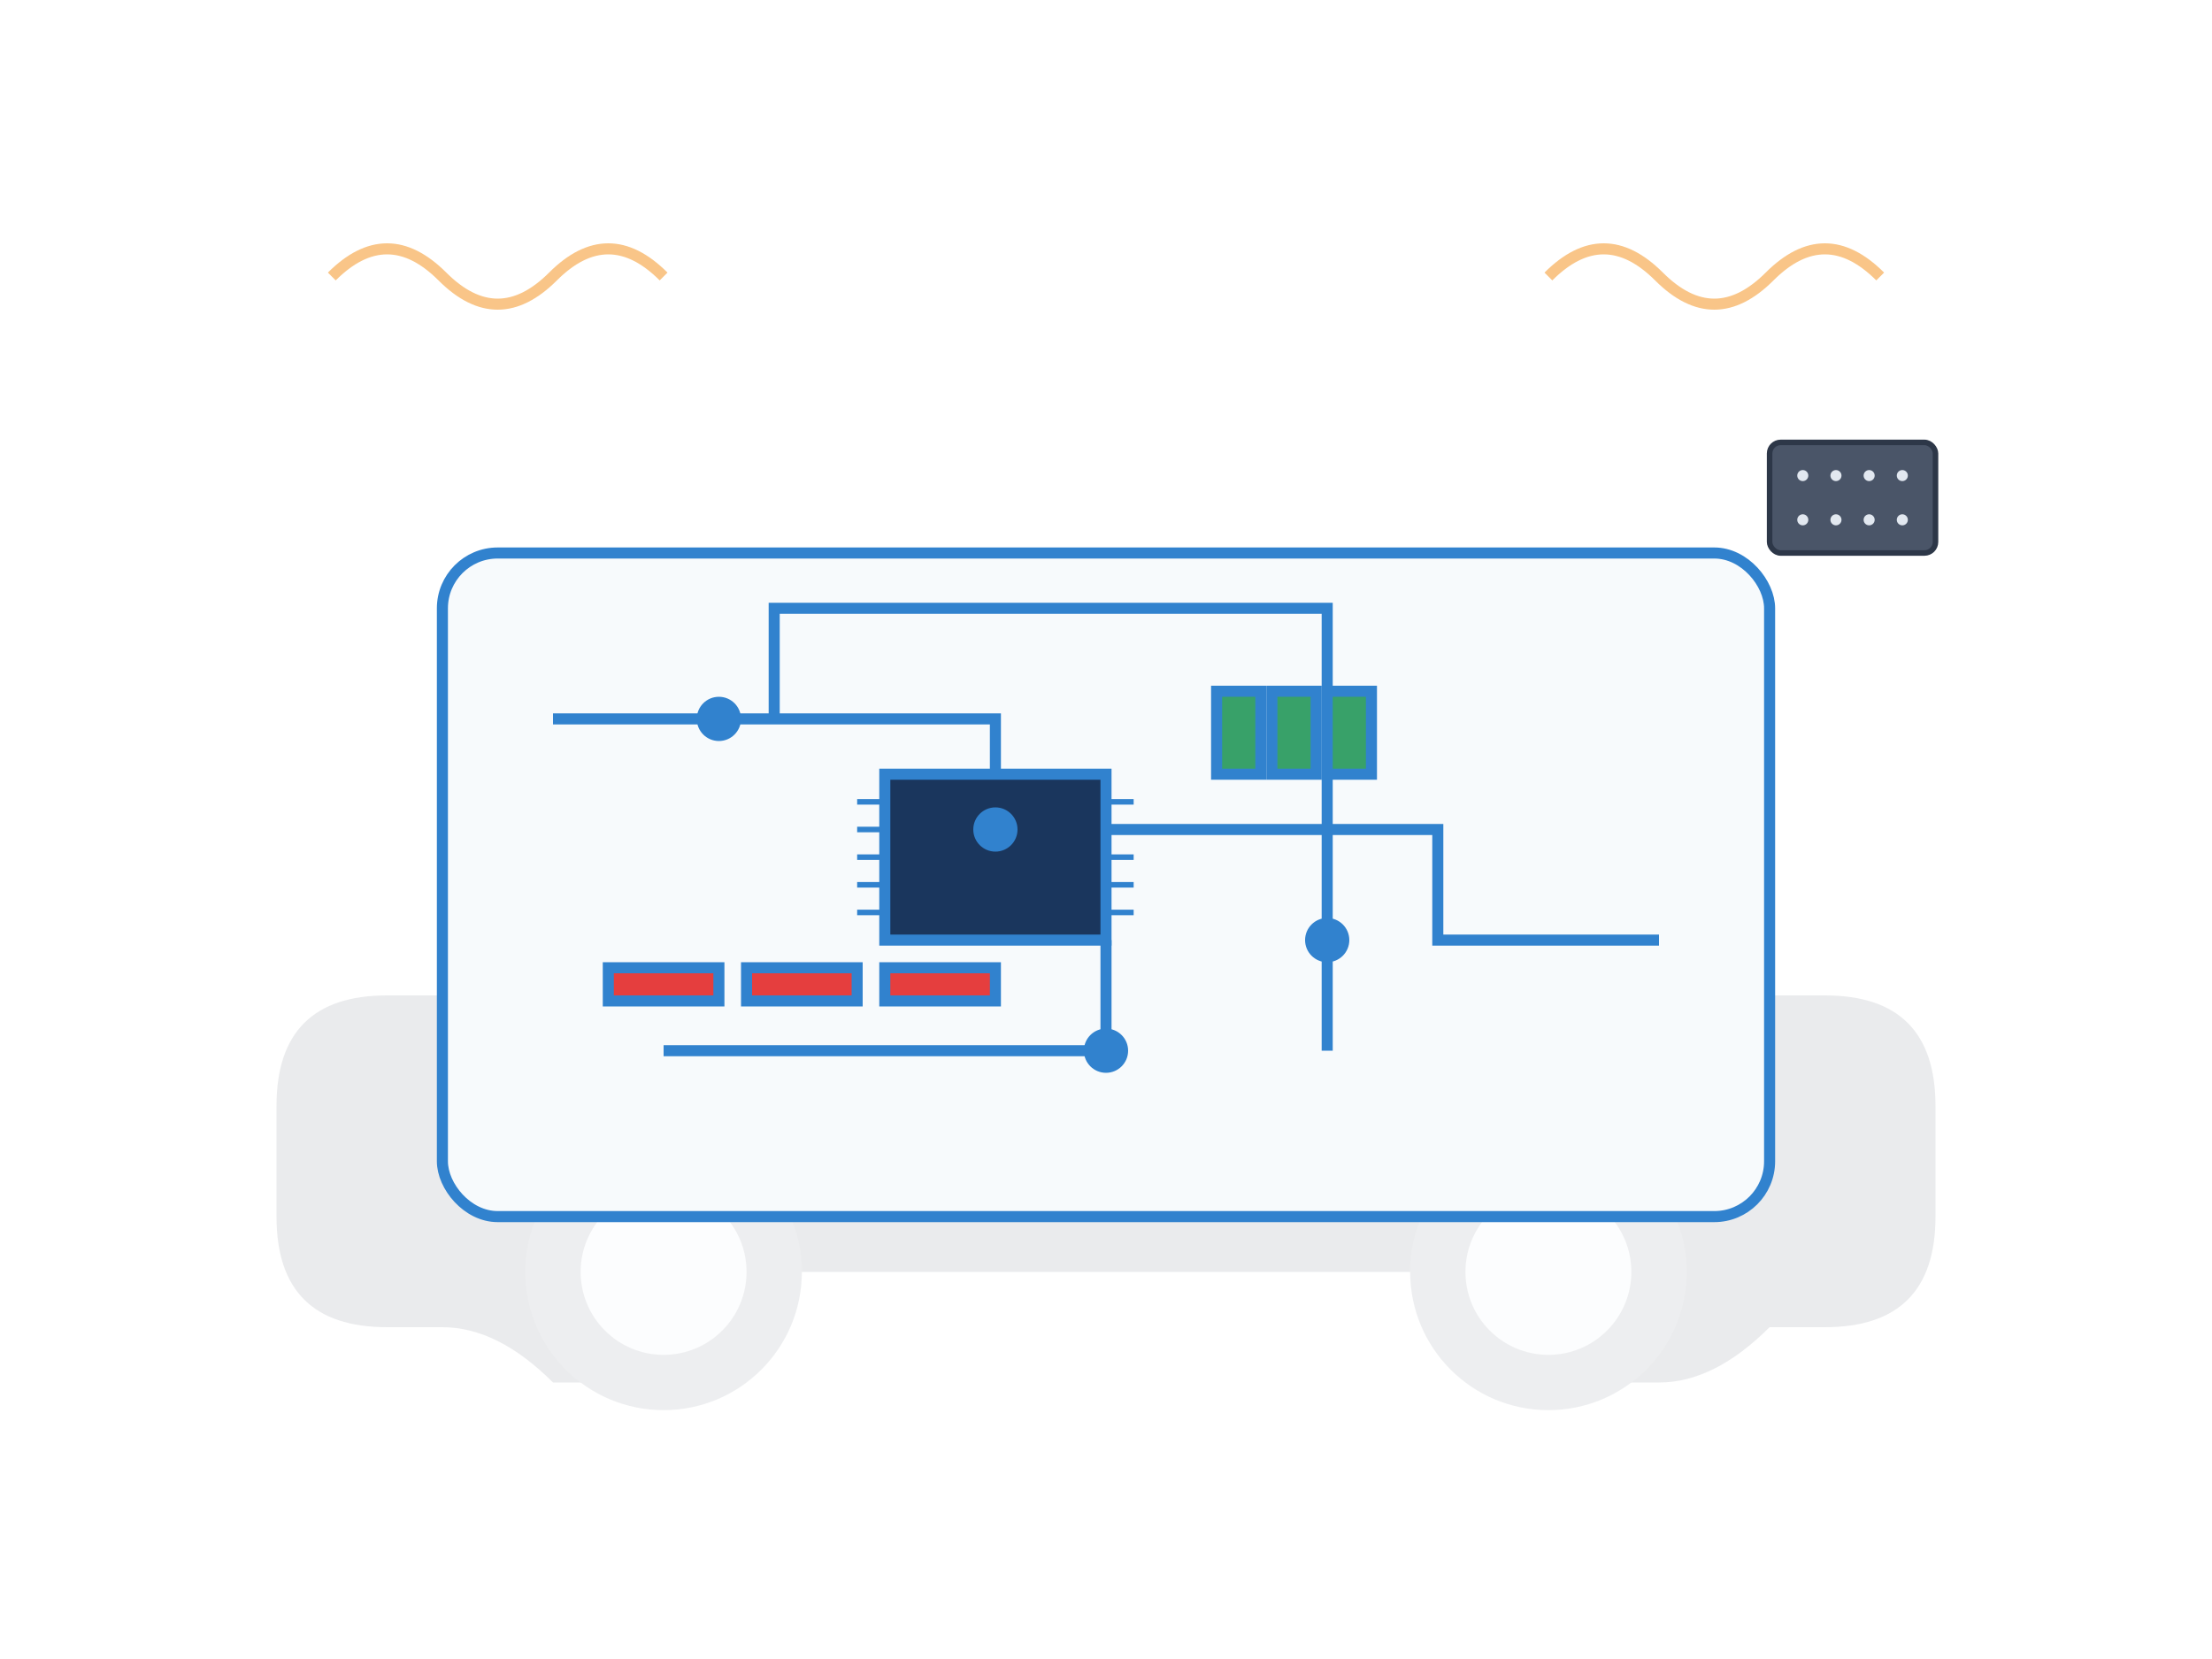
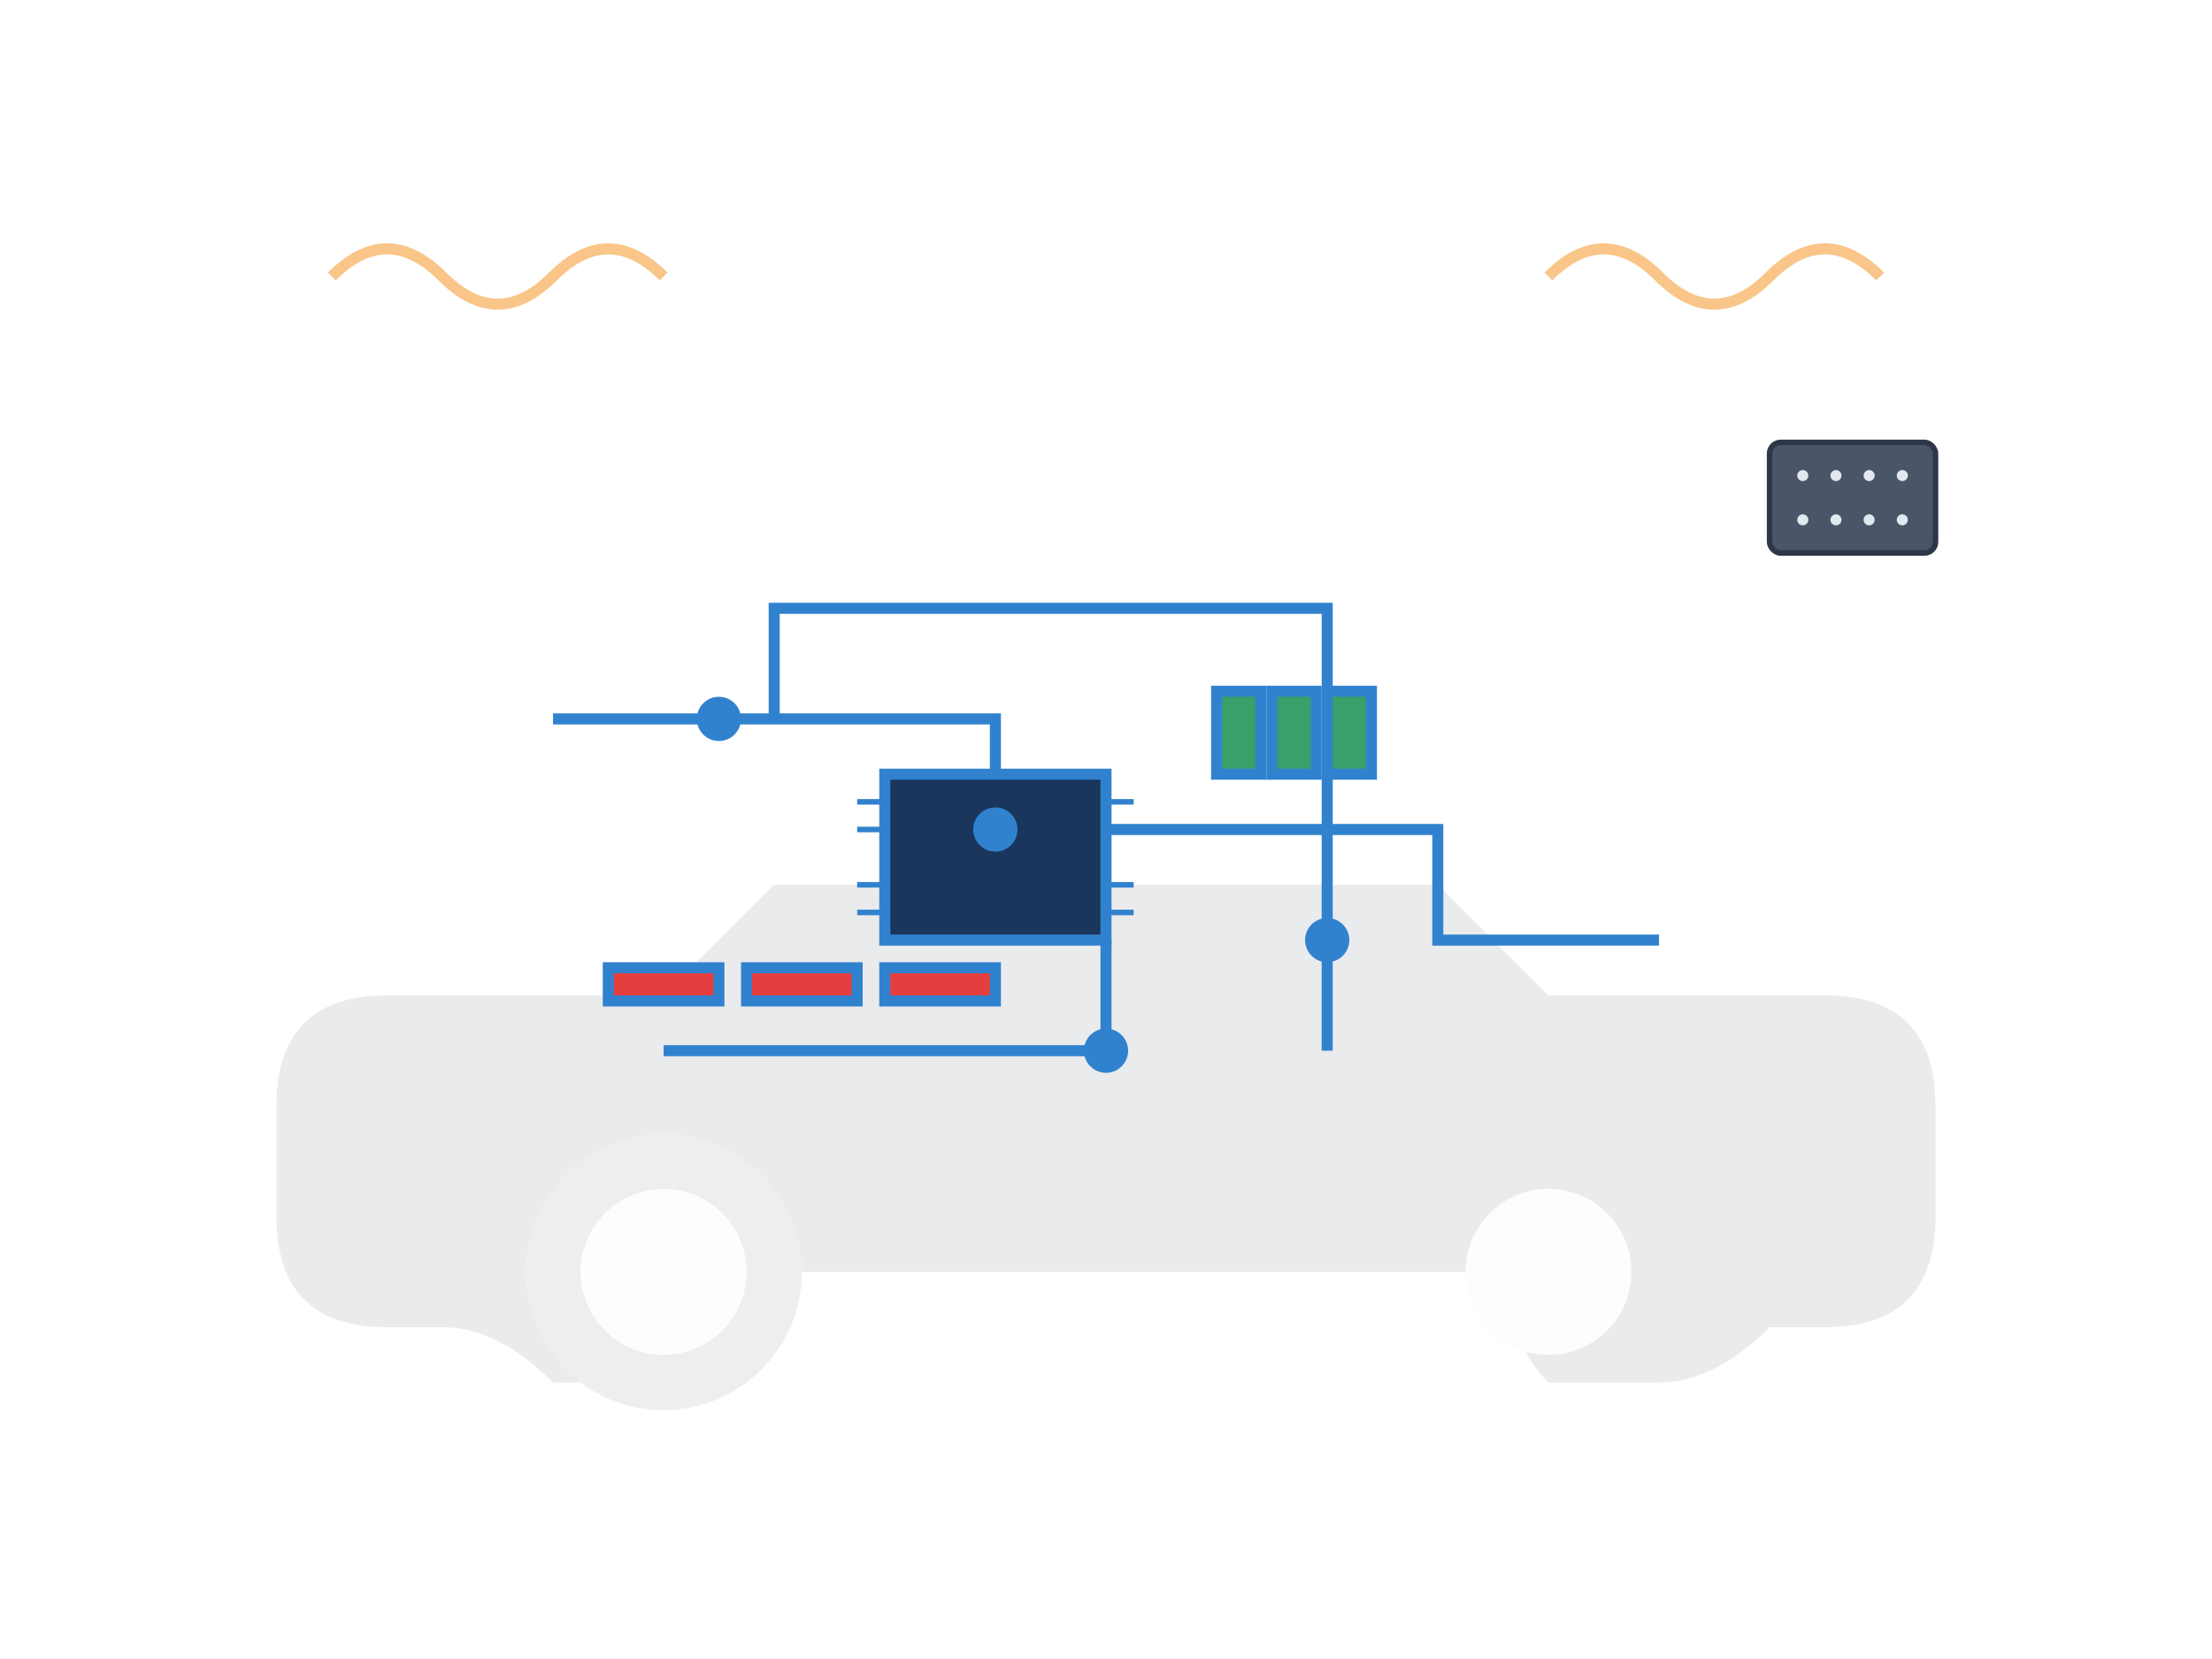
<svg xmlns="http://www.w3.org/2000/svg" viewBox="0 0 400 300" width="400" height="300">
  <g fill="#2d3748" opacity="0.1">
    <path d="M50 200 Q50 180 70 180 L120 180 L140 160 L260 160 L280 180 L330 180 Q350 180 350 200 L350 220 Q350 240 330 240 L320 240 Q310 250 300 250 L280 250 Q270 240 280 230 L120 230 Q130 240 120 250 L100 250 Q90 240 80 240 L70 240 Q50 240 50 220 Z" />
    <circle cx="120" cy="230" r="25" fill="#4a5568" />
-     <circle cx="280" cy="230" r="25" fill="#4a5568" />
    <circle cx="120" cy="230" r="15" fill="#e2e8f0" />
    <circle cx="280" cy="230" r="15" fill="#e2e8f0" />
  </g>
  <g stroke="#3182ce" stroke-width="2" fill="none">
-     <rect x="80" y="100" width="240" height="120" rx="10" fill="#f7fafc" stroke="#3182ce" />
    <path d="M100 130 L180 130 L180 150 L260 150 L260 170 L300 170" />
    <path d="M120 190 L200 190 L200 170" />
    <path d="M140 130 L140 110 L240 110 L240 190" />
    <rect x="160" y="140" width="40" height="30" fill="#1a365d" stroke="#3182ce" />
    <g stroke="#3182ce" stroke-width="1">
      <path d="M155 145 L160 145" />
      <path d="M155 150 L160 150" />
-       <path d="M155 155 L160 155" />
      <path d="M155 160 L160 160" />
      <path d="M155 165 L160 165" />
      <path d="M200 145 L205 145" />
      <path d="M200 150 L205 150" />
-       <path d="M200 155 L205 155" />
      <path d="M200 160 L205 160" />
      <path d="M200 165 L205 165" />
    </g>
    <g fill="#38a169">
      <rect x="220" y="125" width="8" height="15" />
      <rect x="230" y="125" width="8" height="15" />
      <rect x="240" y="125" width="8" height="15" />
    </g>
    <g fill="#e53e3e">
      <rect x="110" y="175" width="20" height="6" />
      <rect x="135" y="175" width="20" height="6" />
      <rect x="160" y="175" width="20" height="6" />
    </g>
    <circle cx="130" cy="130" r="3" fill="#3182ce" />
    <circle cx="180" cy="150" r="3" fill="#3182ce" />
    <circle cx="240" cy="170" r="3" fill="#3182ce" />
    <circle cx="200" cy="190" r="3" fill="#3182ce" />
  </g>
  <g transform="translate(320, 80)">
    <rect x="0" y="0" width="30" height="20" rx="2" fill="#4a5568" stroke="#2d3748" />
    <g fill="#e2e8f0">
      <circle cx="6" cy="6" r="1" />
      <circle cx="12" cy="6" r="1" />
      <circle cx="18" cy="6" r="1" />
      <circle cx="24" cy="6" r="1" />
      <circle cx="6" cy="14" r="1" />
      <circle cx="12" cy="14" r="1" />
      <circle cx="18" cy="14" r="1" />
      <circle cx="24" cy="14" r="1" />
    </g>
  </g>
  <g stroke="#f6ad55" stroke-width="2" fill="none" opacity="0.7">
    <path d="M60 50 Q70 40 80 50 Q90 60 100 50 Q110 40 120 50" />
    <path d="M280 50 Q290 40 300 50 Q310 60 320 50 Q330 40 340 50" />
  </g>
</svg>